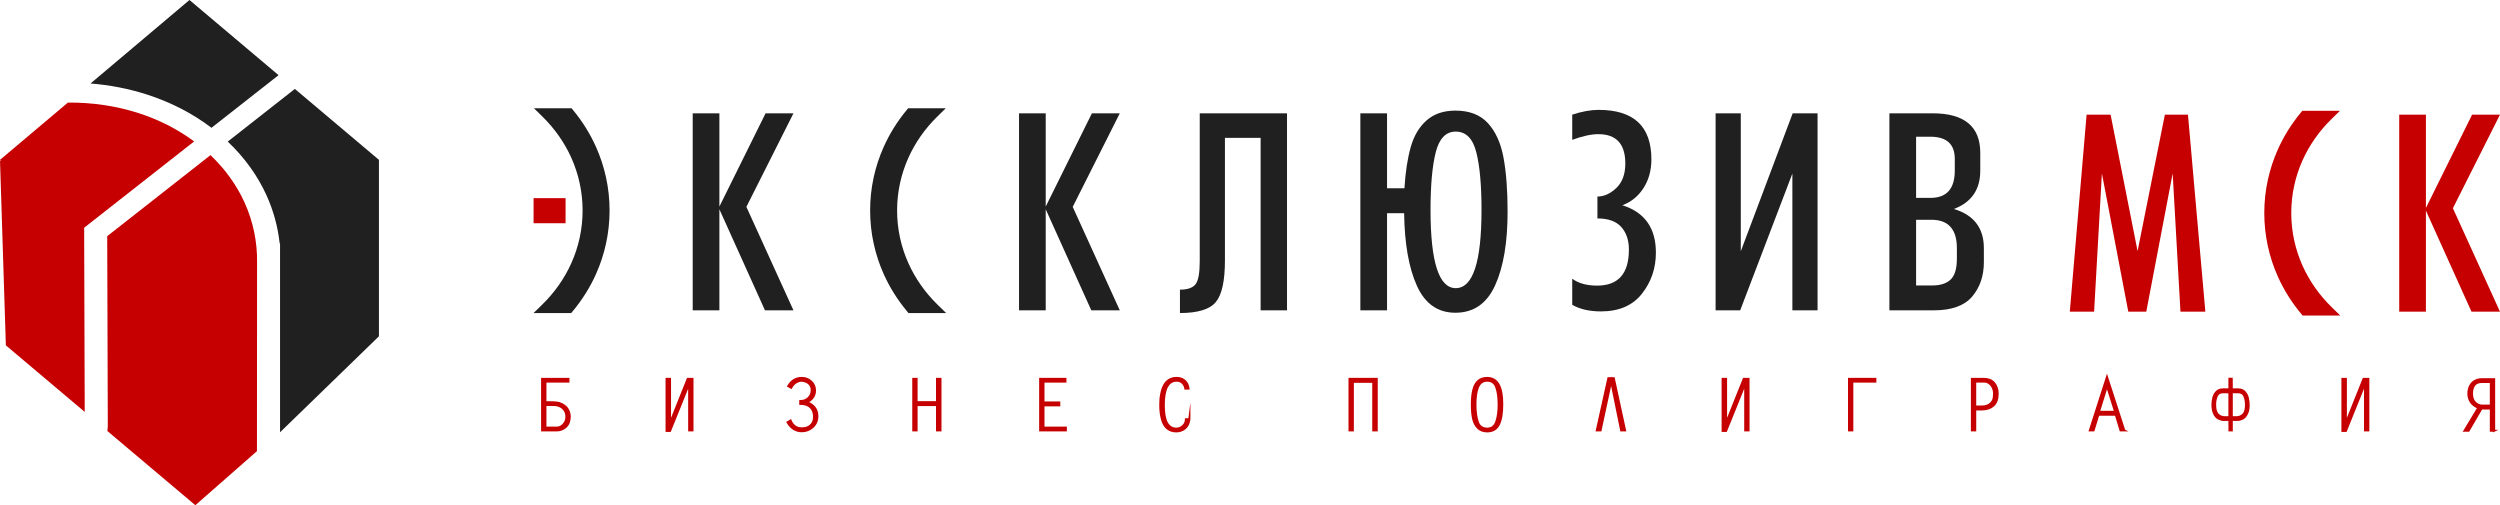
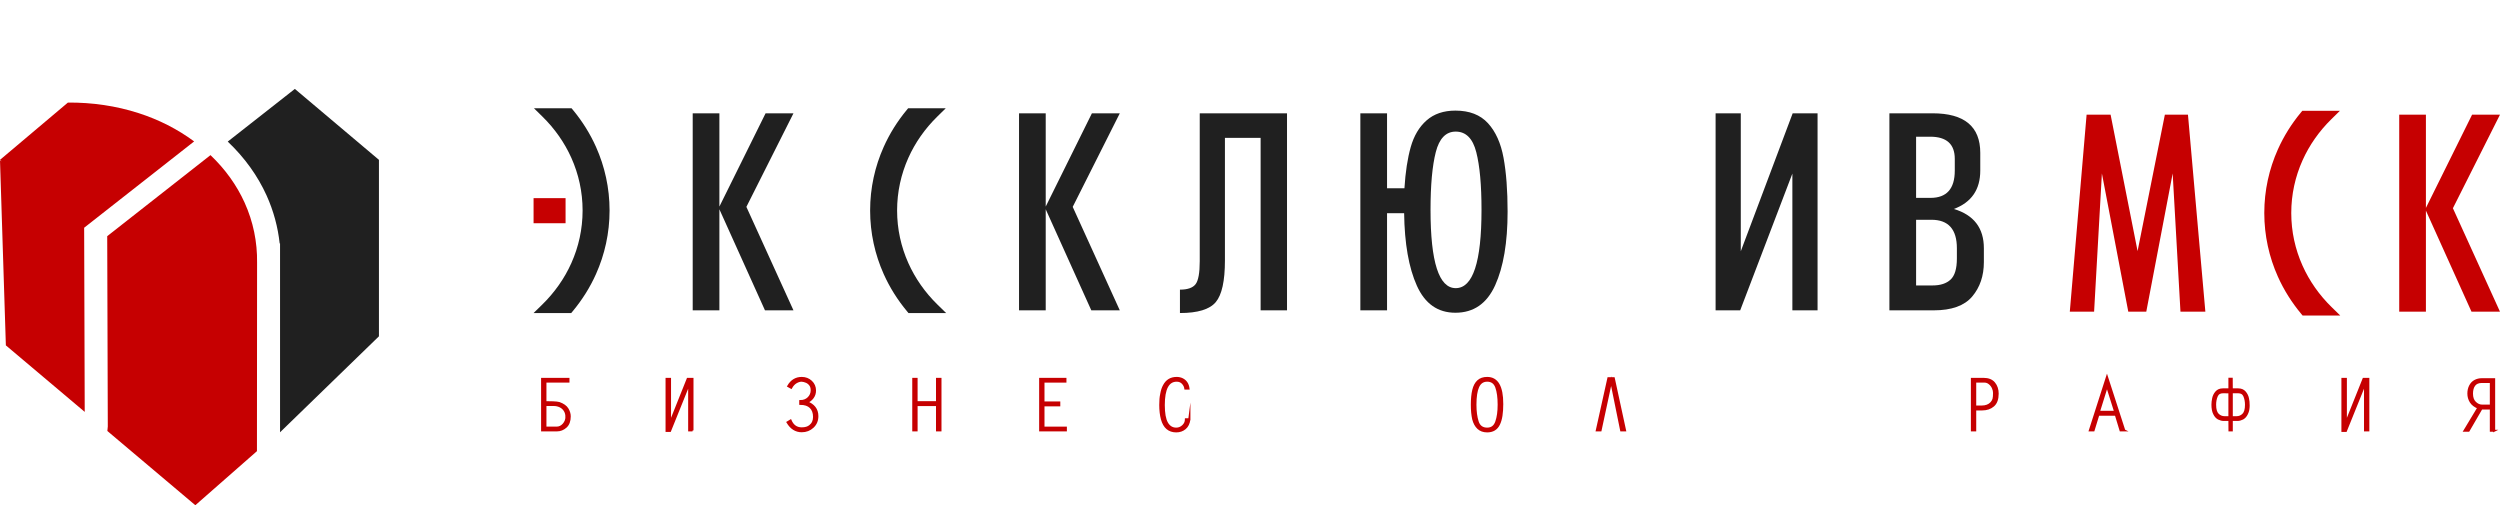
<svg xmlns="http://www.w3.org/2000/svg" xml:space="preserve" width="252.48mm" height="51.023mm" style="shape-rendering:geometricPrecision; text-rendering:geometricPrecision; image-rendering:optimizeQuality; fill-rule:evenodd; clip-rule:evenodd" viewBox="0 0 30717.93 6207.76">
  <defs>
    <style type="text/css">  .str0 {stroke:#C60001;stroke-width:24.33;stroke-miterlimit:22.926} .fil2 {fill:#202020;fill-rule:nonzero} .fil0 {fill:#C60001;fill-rule:nonzero} .fil1 {fill:#C60001;fill-rule:nonzero}  </style>
  </defs>
  <g id="Слой_x0020_1">
    <g id="_1801733627872">
      <path class="fil0" d="M6949.13 2742.95l-393.16 0 0 -308.3 393.16 0 0 308.3z" />
      <path class="fil1 str0" d="M6959.36 5122.46c0,-30.51 -7.15,-56.83 -21.53,-79.13 -14.32,-22.23 -33.36,-38.92 -57.09,-50.05 -23.74,-11.17 -49.09,-16.7 -76,-16.7l-102.83 0 0 277.68 137.07 0c32.81,0 61.1,-13.31 84.78,-39.97 23.77,-26.62 35.61,-57.26 35.61,-91.82zm41.31 -7.03c0,58.01 -16.06,101.37 -48.33,130.02 -32.18,28.76 -68.8,43.11 -109.86,43.11l-181.91 0 0 -633.63 324.3 0 0 34.22 -282.96 0 0 252.27c30.43,0 61.95,0.58 94.42,1.75 32.56,1.18 57.57,4.06 75.15,8.8 49.23,17.57 83.19,41.89 101.96,72.94 8.78,14.65 15.52,29.59 20.21,44.82 4.72,15.23 7.02,30.46 7.02,45.7z" />
-       <path class="fil1 str0" d="M8508.85 5288.54l-41.27 0 0 -574.76 -234.66 581.79 -43.06 0 0 -640.66 43.03 0 0 542.02 216.65 -541.85 59.3 -0.17 0 633.63z" />
+       <path class="fil1 str0" d="M8508.85 5288.54l-41.27 0 0 -574.76 -234.66 581.79 -43.06 0 0 -640.66 43.03 0 0 542.02 216.65 -541.85 59.3 -0.17 0 633.63" />
      <path class="fil1 str0" d="M10043.43 5113.67c0,53.9 -18.74,98.31 -56.23,133.15 -37.5,34.87 -82.91,52.28 -136.23,52.28 -72.65,0 -130.95,-36.62 -174.88,-109.85l37.79 -22.85c27.53,64.45 73.23,96.63 137.09,96.63 43.36,0 77.04,-9.92 101.07,-29.88 33.4,-26.32 50.09,-62.94 50.09,-109.86 0,-50.92 -14.34,-90.51 -43.06,-118.59 -28.71,-28.13 -70.89,-42.18 -126.56,-42.18l0 -34.32c41.61,0 75.46,-13.02 101.53,-39.09 26.04,-26.02 39.08,-57.24 39.08,-93.62 0,-26.9 -6.14,-48.74 -18.44,-65.44 -12.31,-16.66 -27.67,-29.13 -46.17,-37.36 -18.41,-8.16 -37.61,-13.15 -57.54,-14.9 -22.26,0 -45.27,6.86 -68.96,20.63 -23.72,13.77 -44.1,35.9 -61.11,66.37l-36.02 -20.21c39.25,-67.39 94.58,-101.07 166.1,-101.07 45.7,0 84.37,14.77 116.01,44.36 31.65,29.59 47.45,66.67 47.45,111.15 0,33.4 -9.66,62.85 -28.99,88.34 -19.33,25.48 -43.35,43.52 -72.06,54.07 41.6,15.23 73.66,37.16 96.21,65.91 22.56,28.71 33.85,64.15 33.85,106.35z" />
      <path class="fil1 str0" d="M11556 5288.54l-43.06 0 0 -311.11 -250.47 0 0 311.11 -41.31 0 0 -633.63 41.31 0 0 286.5 250.47 0 0 -286.5 43.06 0 0 633.63z" />
      <path class="fil1 str0" d="M13096.72 5288.54l-316.38 0 0 -633.63 311.11 0 0 34.27 -269.8 0 0 255.74 194.23 0 0 36.02 -194.23 0 0 273.32 275.07 0 0 34.27z" />
      <path class="fil1 str0" d="M14614.57 5151.44c-5.85,49.25 -23.72,86.41 -53.61,111.6 -29.88,25.23 -65.91,37.8 -108.1,37.8 -90.26,0 -149.1,-50.39 -176.65,-151.17 -13.47,-50.34 -20.21,-108.1 -20.21,-173.13 0,-27.53 0.88,-52.15 2.64,-73.77 1.76,-21.69 4.98,-43.12 9.67,-64.2 7.02,-40.38 18.16,-74.07 33.4,-101.08 32.81,-62.68 84.95,-94.03 156.42,-94.03 25.78,0 49.21,5.28 70.3,15.83 21.1,10.55 38.09,25.53 50.98,44.87 12.9,19.28 21.1,43.06 24.6,71.17l-39.54 0c-2.97,-24.6 -13.77,-47.04 -32.51,-67.26 -18.76,-20.21 -43.36,-30.29 -73.83,-30.29 -105.46,0 -158.19,99.59 -158.19,298.76 0,101.36 13.19,175.06 39.54,221.05 26.38,45.99 64.15,68.96 113.37,68.96 31.06,0 58.59,-11.25 82.62,-33.85 24.02,-22.52 36.02,-49.6 36.02,-81.27l43.06 0z" />
-       <path class="fil1 str0" d="M16916.34 5288.54l-43.07 0 0 -596.72 -250.46 0 0 596.72 -41.31 0 0 -633.63 334.83 0 0 633.63z" />
      <path class="fil1 str0" d="M18413.99 4973.05c0,-89.06 -9.64,-160.54 -28.96,-214.45 -19.33,-53.9 -56.59,-80.85 -111.62,-80.85 -51.01,0 -87.76,24.6 -110.31,73.83 -22.56,49.2 -33.85,123.03 -33.85,221.47 0,82.61 9.23,152.19 27.65,208.69 18.49,56.57 57.34,84.84 116.51,84.84 54.45,0 91.49,-27.8 111.15,-83.46 19.62,-55.69 29.42,-125.7 29.42,-210.07zm44.82 -10.55c0,54.48 -3.22,102.7 -9.62,144.55 -6.45,41.91 -16.74,77.2 -30.81,105.91 -28.08,58.58 -76.45,87.89 -144.96,87.89 -45.75,0 -82.78,-13.19 -111.24,-39.55 -28.37,-26.36 -48.75,-63.57 -61.05,-111.62 -5.27,-24.02 -9.38,-50.52 -12.3,-79.56 -2.93,-28.96 -4.39,-61.36 -4.39,-97.08 0,-71.49 5.85,-131.54 17.57,-180.16 11.72,-48.64 31.52,-85.71 59.35,-111.2 27.82,-25.45 65.2,-38.21 112.07,-38.21 123.59,0 185.39,106.36 185.39,319.03z" />
      <path class="fil1 str0" d="M19967.87 5288.54l-48.54 0.04 -122.91 -605.09 -129.73 604.93 -46.83 0.12 142.37 -641.54 66.79 0 138.84 641.54z" />
-       <path class="fil1 str0" d="M21484.86 5288.54l-41.27 0 0 -574.76 -234.64 581.79 -43.07 0 0 -640.66 43.03 0 0 542.02 216.65 -541.85 59.3 -0.17 0 633.63z" />
-       <path class="fil1 str0" d="M23043.15 4689.17l-283.03 0 0 599.37 -41.27 0 0 -633.61 324.3 0 0 34.24z" />
      <path class="fil1 str0" d="M24501.24 4830.65c0,-21.68 -4.79,-43.19 -14.43,-64.58 -9.62,-21.38 -23.64,-39.53 -42.06,-54.48 -18.37,-14.94 -38.37,-22.44 -59.93,-22.44l-114.66 0 0 305.88 78.75 0c50.76,0 90.19,-14.98 118.22,-44.86 12.81,-14.03 21.85,-29.59 27.12,-46.57 4.65,-18.71 6.98,-43.03 6.98,-72.95zm44.83 6.14c0,67.43 -17.91,116.64 -53.87,147.7 -35.9,31.05 -81.3,46.54 -136.25,46.54l-85.79 0 0 257.49 -41.35 0 0 -633.59 142.42 0c59.18,0 103.06,17.41 131.78,52.27 28.75,34.86 43.07,78.1 43.07,129.6z" />
      <path class="fil1 str0" d="M25989.01 5060.04l-99.86 -317.25 -98.97 317.25 198.84 0zm112.69 228.5l-46.2 -0.12 -58.55 -192.33 -213.72 0 -59.02 192.58 -46.11 -0.13 210.92 -657.56 212.67 657.56z" />
      <path class="fil1 str0" d="M27596.75 4973.49c0,-39.35 -6.62,-74.74 -19.79,-106.21 -13.18,-31.43 -38.25,-47.16 -75.16,-47.16l-79.05 0 0 305.88 59.76 0c31.05,0 57.83,-11.34 80.4,-33.94 22.51,-22.64 33.85,-62.15 33.85,-118.56zm-203.9 152.51l0 -305 -79.03 -0.88c-37.25,0 -62.57,15.73 -75.87,47.16 -13.36,31.47 -20.01,66.87 -20.01,106.21 0,56.42 11.42,95.92 34.24,118.56 22.76,22.61 49.85,33.94 81.19,33.94l59.49 0zm237.3 -152.96c0,25.23 -1.64,46.32 -4.85,63.27 -3.26,17 -8.63,32.8 -16.24,47.5 -12.92,27.54 -30.5,47.46 -52.78,59.73 -22.25,11.12 -43.01,16.69 -62.34,16.69l-71.19 0 0 128.32 -29.08 0 -0.82 -128.32 -71.5 0c-9.42,0 -19.42,-1.42 -30.01,-4.39 -10.58,-2.93 -21.47,-7.03 -32.64,-12.3 -22.34,-12.26 -40,-32.18 -52.94,-59.73 -7.07,-13.52 -12.39,-29.76 -15.9,-48.8 -3.56,-19.04 -5.32,-39.71 -5.32,-61.96 0,-23.4 2.93,-49.47 8.76,-78.23 5.84,-28.65 18.53,-54.31 38.11,-76.87 19.5,-22.56 46.79,-33.82 81.82,-33.82l77.88 0 1.75 0 0 -130.94 28.97 0 0.92 130.94 78.22 0c35.15,0 62.51,11.27 82.15,33.82 19.62,22.56 32.35,48.22 38.24,76.87 5.86,28.76 8.8,54.83 8.8,78.23z" />
      <path class="fil1 str0" d="M29100.5 5288.54l-41.26 0 0 -574.76 -234.66 581.79 -43.07 0 0 -640.66 43.03 0 0 542.02 216.65 -541.85 59.3 -0.17 0 633.63z" />
      <path class="fil1 str0" d="M30605.21 4983.58l0 -290 -111.19 0c-40.88,0 -71.05,12.76 -90.6,38.2 -19.54,25.54 -29.33,60.22 -29.33,104.16 0,48.68 12.98,85.42 38.97,110.28 25.94,24.95 54.1,37.36 84.48,37.36l107.67 0zm41.31 309.39l-41.31 0 0 -273.34 -114.45 0 -158.4 273.06 -51.44 0.28 170.5 -283.02c-43.36,-17.58 -74.58,-41.72 -93.62,-72.52 -19.04,-30.72 -28.54,-64.57 -28.54,-101.49 0,-35.73 7.15,-67.37 21.51,-94.91 14.41,-27.53 34.1,-48 59.35,-61.5 25.15,-13.48 52.73,-20.22 82.61,-20.22l153.78 0 0 633.67z" />
      <path class="fil0" d="M25432.14 3829.79l206.39 -2421.03 294.79 0 331.61 1676.68 335.33 -1676.68 283.73 0 213.77 2421.03 -305.91 0 -95.8 -1698.77 -324.2 1698.77 -221.09 0 -324.29 -1698.77 -95.8 1698.77 -298.54 0z" />
-       <path class="fil2" d="M19638.77 1648.51c-88.43,0 -195.36,23.43 -320.56,70.01l0 -309.55c117.84,-39.2 225.94,-58.92 324.2,-58.92 432.38,0 648.57,202.63 648.57,607.98 0,135.17 -32.55,253.06 -97.62,353.79 -65.16,100.76 -151.75,170.78 -259.8,210.01 275.07,86.07 412.72,280.13 412.72,582.24 0,191.62 -57.13,359.93 -171.39,504.81 -114.19,145.01 -281.89,217.45 -502.97,217.45 -142.46,0 -260.39,-27.08 -353.7,-81.02l0 -320.68c76.09,56.57 178.02,84.79 305.79,84.79 260.42,0 390.57,-147.45 390.57,-442.23 0,-115.42 -31.29,-208.14 -93.95,-278.16 -62.61,-70.05 -160.28,-105.05 -292.9,-105.05l0 -269.01c81.07,0 158.4,-34.98 232.14,-104.95 73.69,-70.05 110.57,-170.12 110.57,-300.34 0,-240.76 -110.57,-361.16 -331.66,-361.16z" />
      <path class="fil2" d="M8511.28 3813.21l0 -2421.01 327.91 0 0 1146 567.53 -1146 342.69 0 -578.57 1149.72 578.57 1271.29 -350.07 0 -560.16 -1241.78 0 1241.78 -327.91 0z" />
      <path class="fil2" d="M12520.98 3813.21l0 -2421.01 327.94 0 0 1146 567.51 -1146 342.71 0 -578.57 1149.72 578.57 1271.29 -350.07 0 -560.15 -1241.78 0 1241.78 -327.94 0z" />
      <path class="fil0" d="M29479.79 3829.79l0 -2421.03 327.94 0 0 1146.03 567.52 -1146.03 342.69 0 -578.52 1149.76 578.52 1271.28 -350.07 0 -560.15 -1241.82 0 1241.82 -327.94 0z" />
      <path class="fil2" d="M15813.72 1392.22l0 2421 -324.29 0 0 -2118.85 -438.53 0 0 1507.16c0,250.58 -37.46,420.69 -112.37,510.34 -74.99,89.73 -221.71,134.5 -440.38,134.5l0 -287.42c93.4,0 157.23,-22.13 191.67,-66.32 34.36,-44.2 51.56,-138.77 51.56,-283.75l0 -1816.65 1072.33 0z" />
      <path class="fil2" d="M17886.67 1617c-120.4,0 -202.09,84.16 -245.02,252.39 -43.02,168.31 -64.49,404.8 -64.49,709.38 0,641.16 103.16,961.76 309.52,961.76 211.28,0 316.92,-320.6 316.92,-961.76 0,-304.58 -21.52,-541.07 -64.49,-709.38 -42.98,-168.24 -127.14,-252.39 -252.43,-252.39zm-633.8 1002.31l-210.01 0 0 1193.87 -328.01 0 0 -2420.96 328.01 0 0 921.22 213.73 0c12.18,-199 38.08,-367.85 77.34,-506.7 39.25,-138.73 104.41,-248.09 195.31,-327.94 90.85,-79.81 208.78,-119.73 353.74,-119.73 171.96,0 305.2,51.53 399.83,154.71 94.53,103.21 158.48,245.08 191.62,425.64 33.14,180.59 49.71,401.08 49.71,661.43 0,378.35 -51,679.88 -152.91,904.65 -101.98,224.81 -264.74,337.22 -488.25,337.22 -216.15,0 -374,-110.57 -473.47,-331.66 -99.52,-221.13 -151.75,-518.34 -156.64,-891.77z" />
      <path class="fil2" d="M21079.9 3813.21l0 -2421.01 309.52 0 0 1695.1 637.49 -1695.1 305.83 0 0 2421.01 -309.52 0 0 -1680.33 -641.17 1680.33 -302.14 0z" />
      <path class="fil2" d="M24044.59 3175.74l0 -125.29c0,-233.39 -104.42,-350.07 -313.15,-350.07l-187.98 0 0 806.97 202.71 0c95.79,0 169.49,-23.94 221,-71.89 51.68,-47.88 77.43,-134.43 77.43,-259.72zm-324.3 -744.36c199,0 298.55,-111.75 298.55,-335.33l0 -143.67c0,-181.84 -100.78,-272.74 -302.19,-272.74l-173.2 0 0 751.74 176.84 0zm655.98 788.56c0,169.48 -47.96,310.81 -143.75,423.8 -95.79,113.04 -253.05,169.44 -471.67,169.44l-545.34 0 0 -2420.96 530.64 0c390.58,0 585.85,162.17 585.85,486.37l0 217.46c0,233.38 -108.15,390.57 -324.21,471.67 245.57,73.66 368.47,234.56 368.47,482.73l0 169.49z" />
      <path class="fil2" d="M7323.22 1805.19c-73.27,-163.79 -168.86,-315.83 -282.57,-453.26l-18.12 -21.89 -462.13 0 105.41 103.49c149.28,146.65 270.35,318.1 354.8,506.92 88.84,198.79 137.76,416.45 137.81,645.74 -0.05,229.33 -48.97,446.95 -137.81,645.64 -85.15,190.54 -207.4,363.51 -358.39,510.9l-106.23 103.61 462.65 0 18.1 -21.72c115.35,-138.55 212.39,-291.89 286.46,-457.45 107.19,-239.63 166.66,-503.98 166.66,-780.98 0,-277.01 -59.47,-541.35 -166.66,-780.99z" />
      <path class="fil2" d="M11519.06 3742.72c-151.03,-147.35 -273.23,-320.36 -358.39,-510.9 -88.84,-198.7 -137.76,-416.31 -137.85,-645.69 0.09,-229.24 49.01,-446.86 137.85,-645.65 84.45,-188.85 205.47,-360.31 354.84,-506.95l105.37 -103.49 -462.13 0 -18.13 21.89c-113.71,137.43 -209.34,289.47 -282.55,453.31 -107.22,239.58 -166.69,503.94 -166.66,780.93 -0.04,277.01 59.47,541.36 166.66,780.99 74.02,165.56 171.11,318.9 286.36,457.4l18.13 21.8 462.75 0 -106.25 -103.65z" />
      <path class="fil0" d="M28649.47 3773.81c-150.99,-147.36 -273.23,-320.36 -358.34,-510.9 -88.94,-198.69 -137.81,-416.31 -137.89,-645.69 0.09,-229.25 48.96,-446.86 137.89,-645.64 84.4,-188.91 205.43,-360.32 354.75,-506.97l105.46 -103.49 -462.18 0 -18.13 21.89c-113.74,137.38 -209.32,289.47 -282.55,453.3 -107.19,239.59 -166.66,503.96 -166.66,780.91 0,277.03 59.47,541.4 166.66,781.03 74.07,165.55 171.11,318.88 286.41,457.41l18.03 21.8 462.81 0 -106.26 -103.66z" />
-       <path class="fil2" d="M2598.57 1570.26l824.08 -646.7 -1094.64 -923.56 -1215.83 1025.79c236.91,18.83 470.21,63.81 693.26,135.67 286.25,92.28 555.59,228.55 793.13,408.79z" />
      <path class="fil2" d="M3622.92 1092.49l-824.72 647.2c209.96,198.7 369.23,423.35 477.29,662.05 86.08,190.16 139.15,389.24 161.04,591.29l4.31 -3.65 0 2322.16 1215.21 -1179.22 0 -2168.19 -1033.13 -871.63z" />
      <path class="fil0" d="M1033.92 2798.13l1351.33 -1060.5c-205.81,-152.54 -436.83,-268.54 -683.09,-347.96 -275.75,-88.89 -570.4,-131.67 -867.91,-129.37l-834.26 703.82 22.06 18.61 -22.06 -11.87 71.96 2272.72 968.9 817.41 -6.95 -2262.86z" />
      <path class="fil0" d="M3158.66 3227.53c3.59,-253.22 -47.38,-504.07 -153.64,-738.59 -95.28,-210.37 -234.84,-407.6 -418.94,-582.79l-1268.86 995.74 7.15 2338.4 -5.32 55.44 1080.96 912.02 757.05 -664.31 1.59 -2315.92z" />
    </g>
  </g>
</svg>